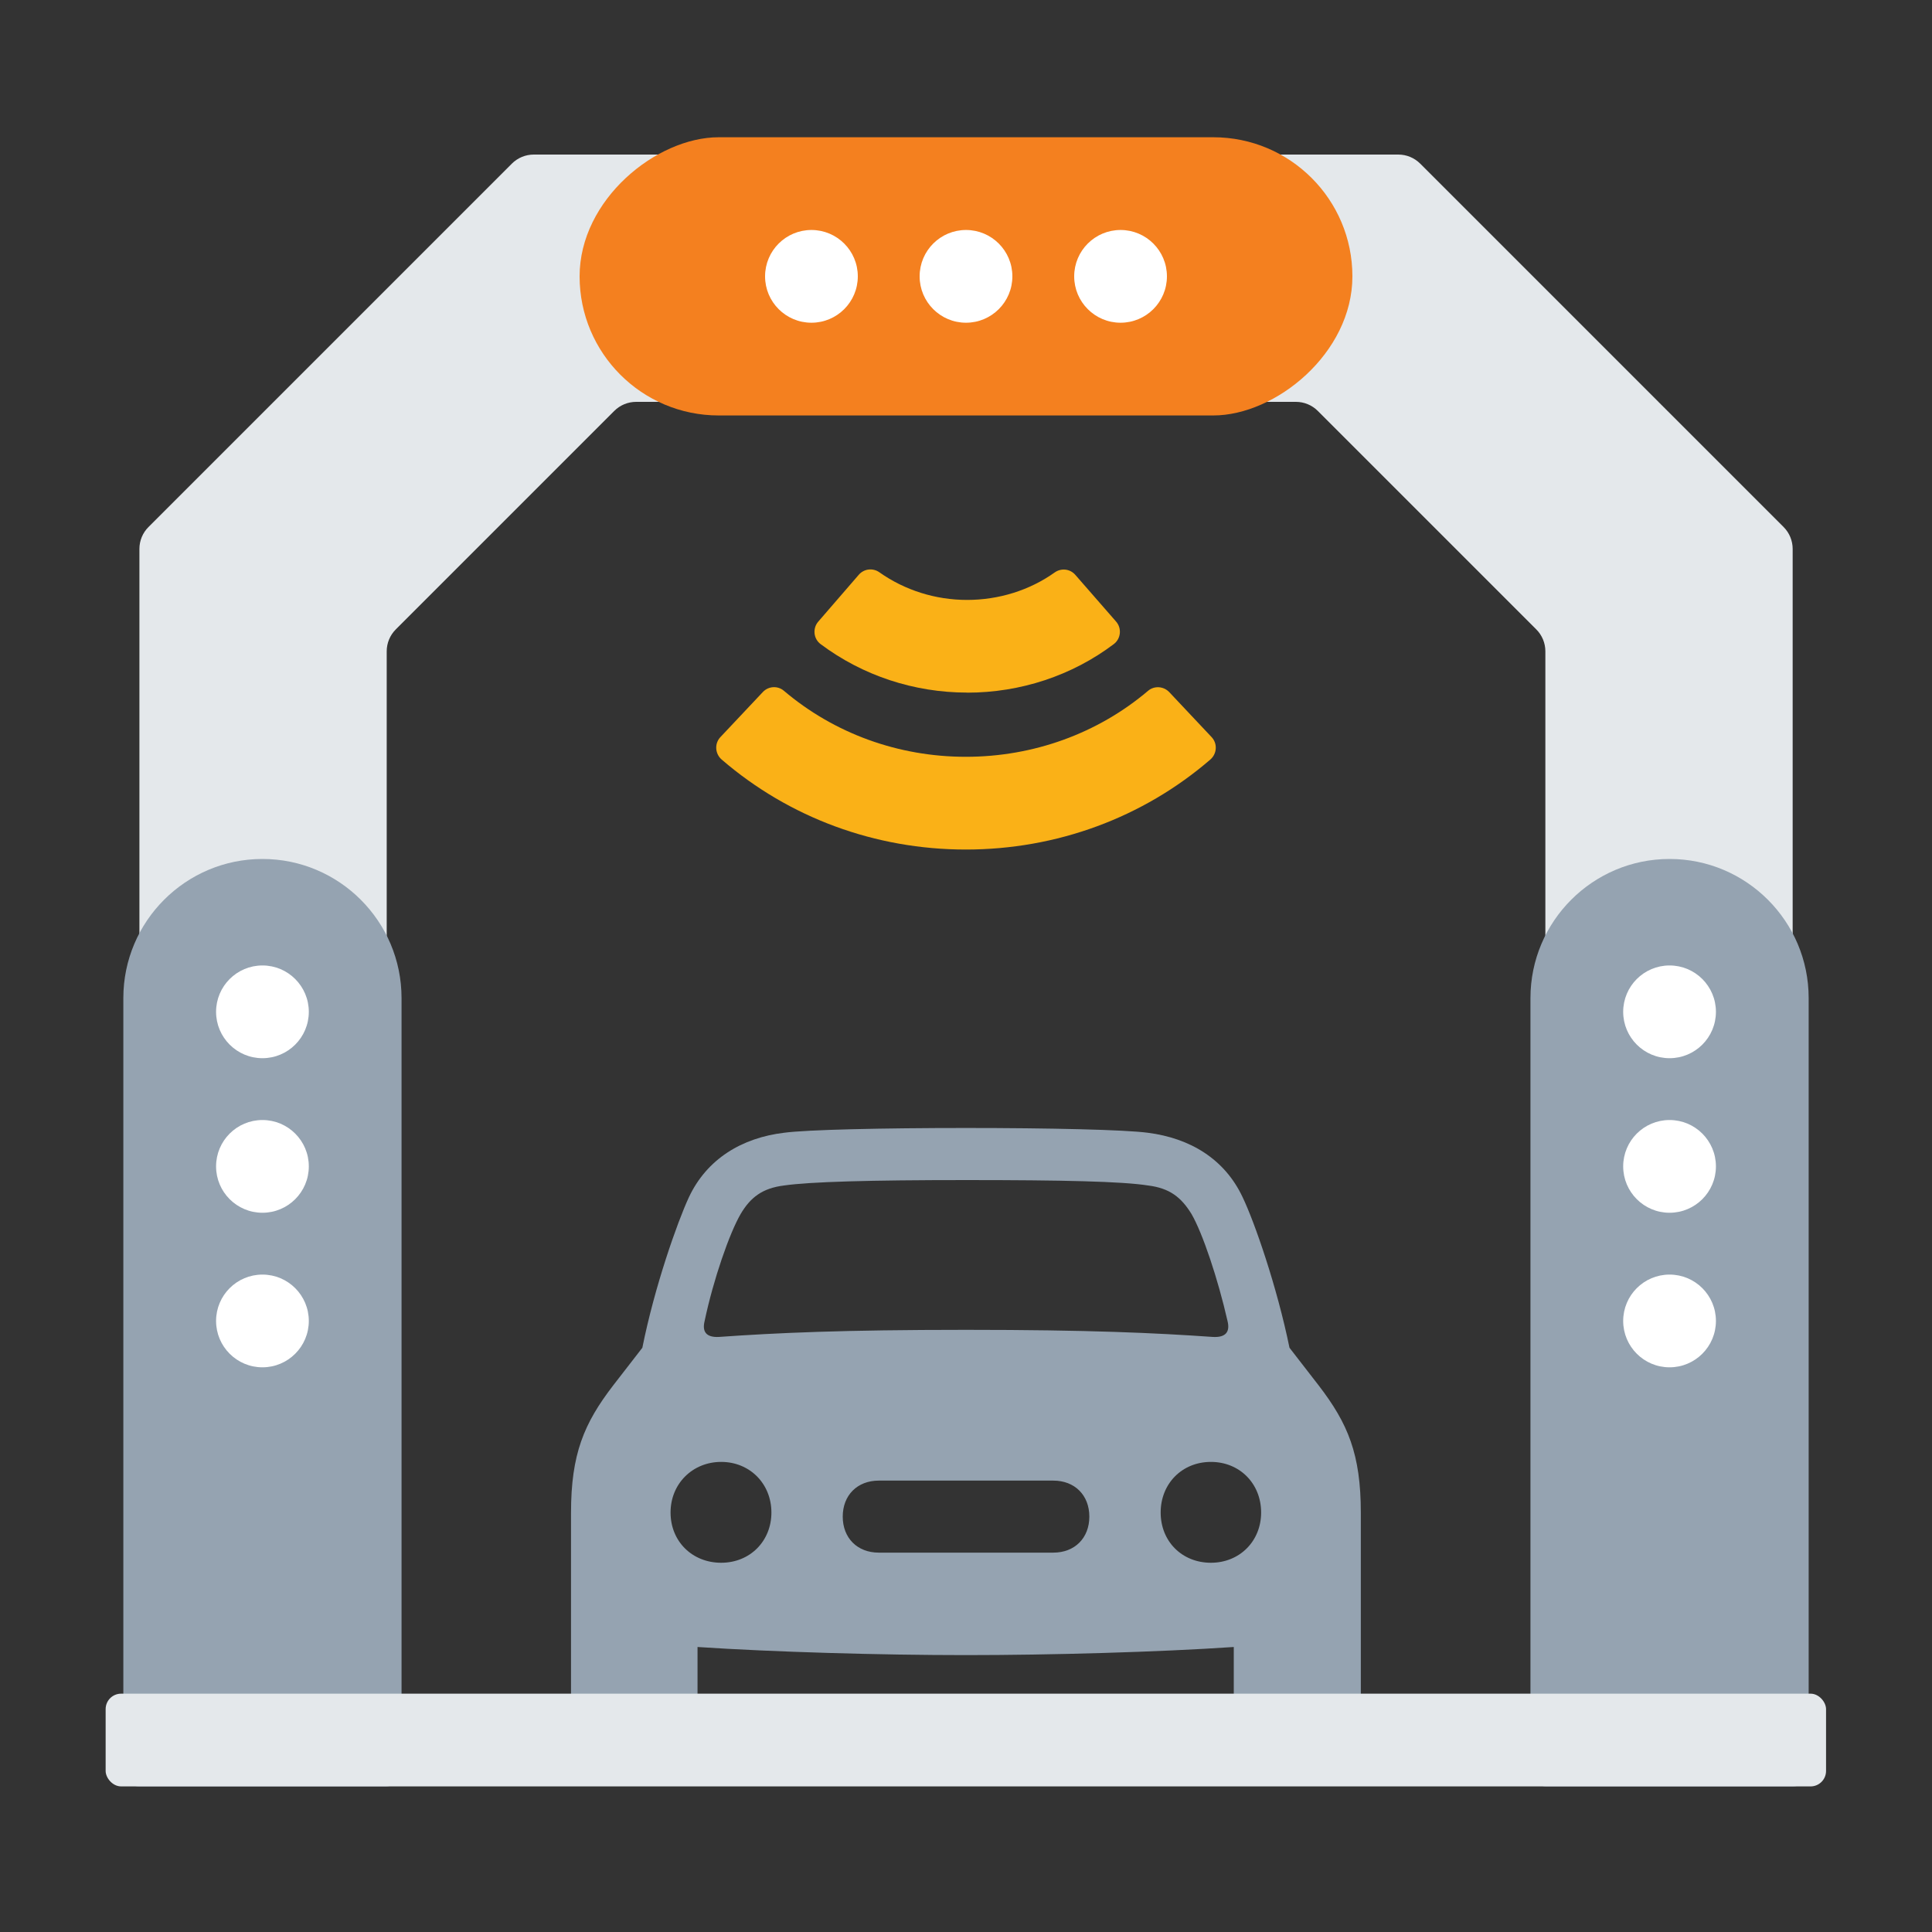
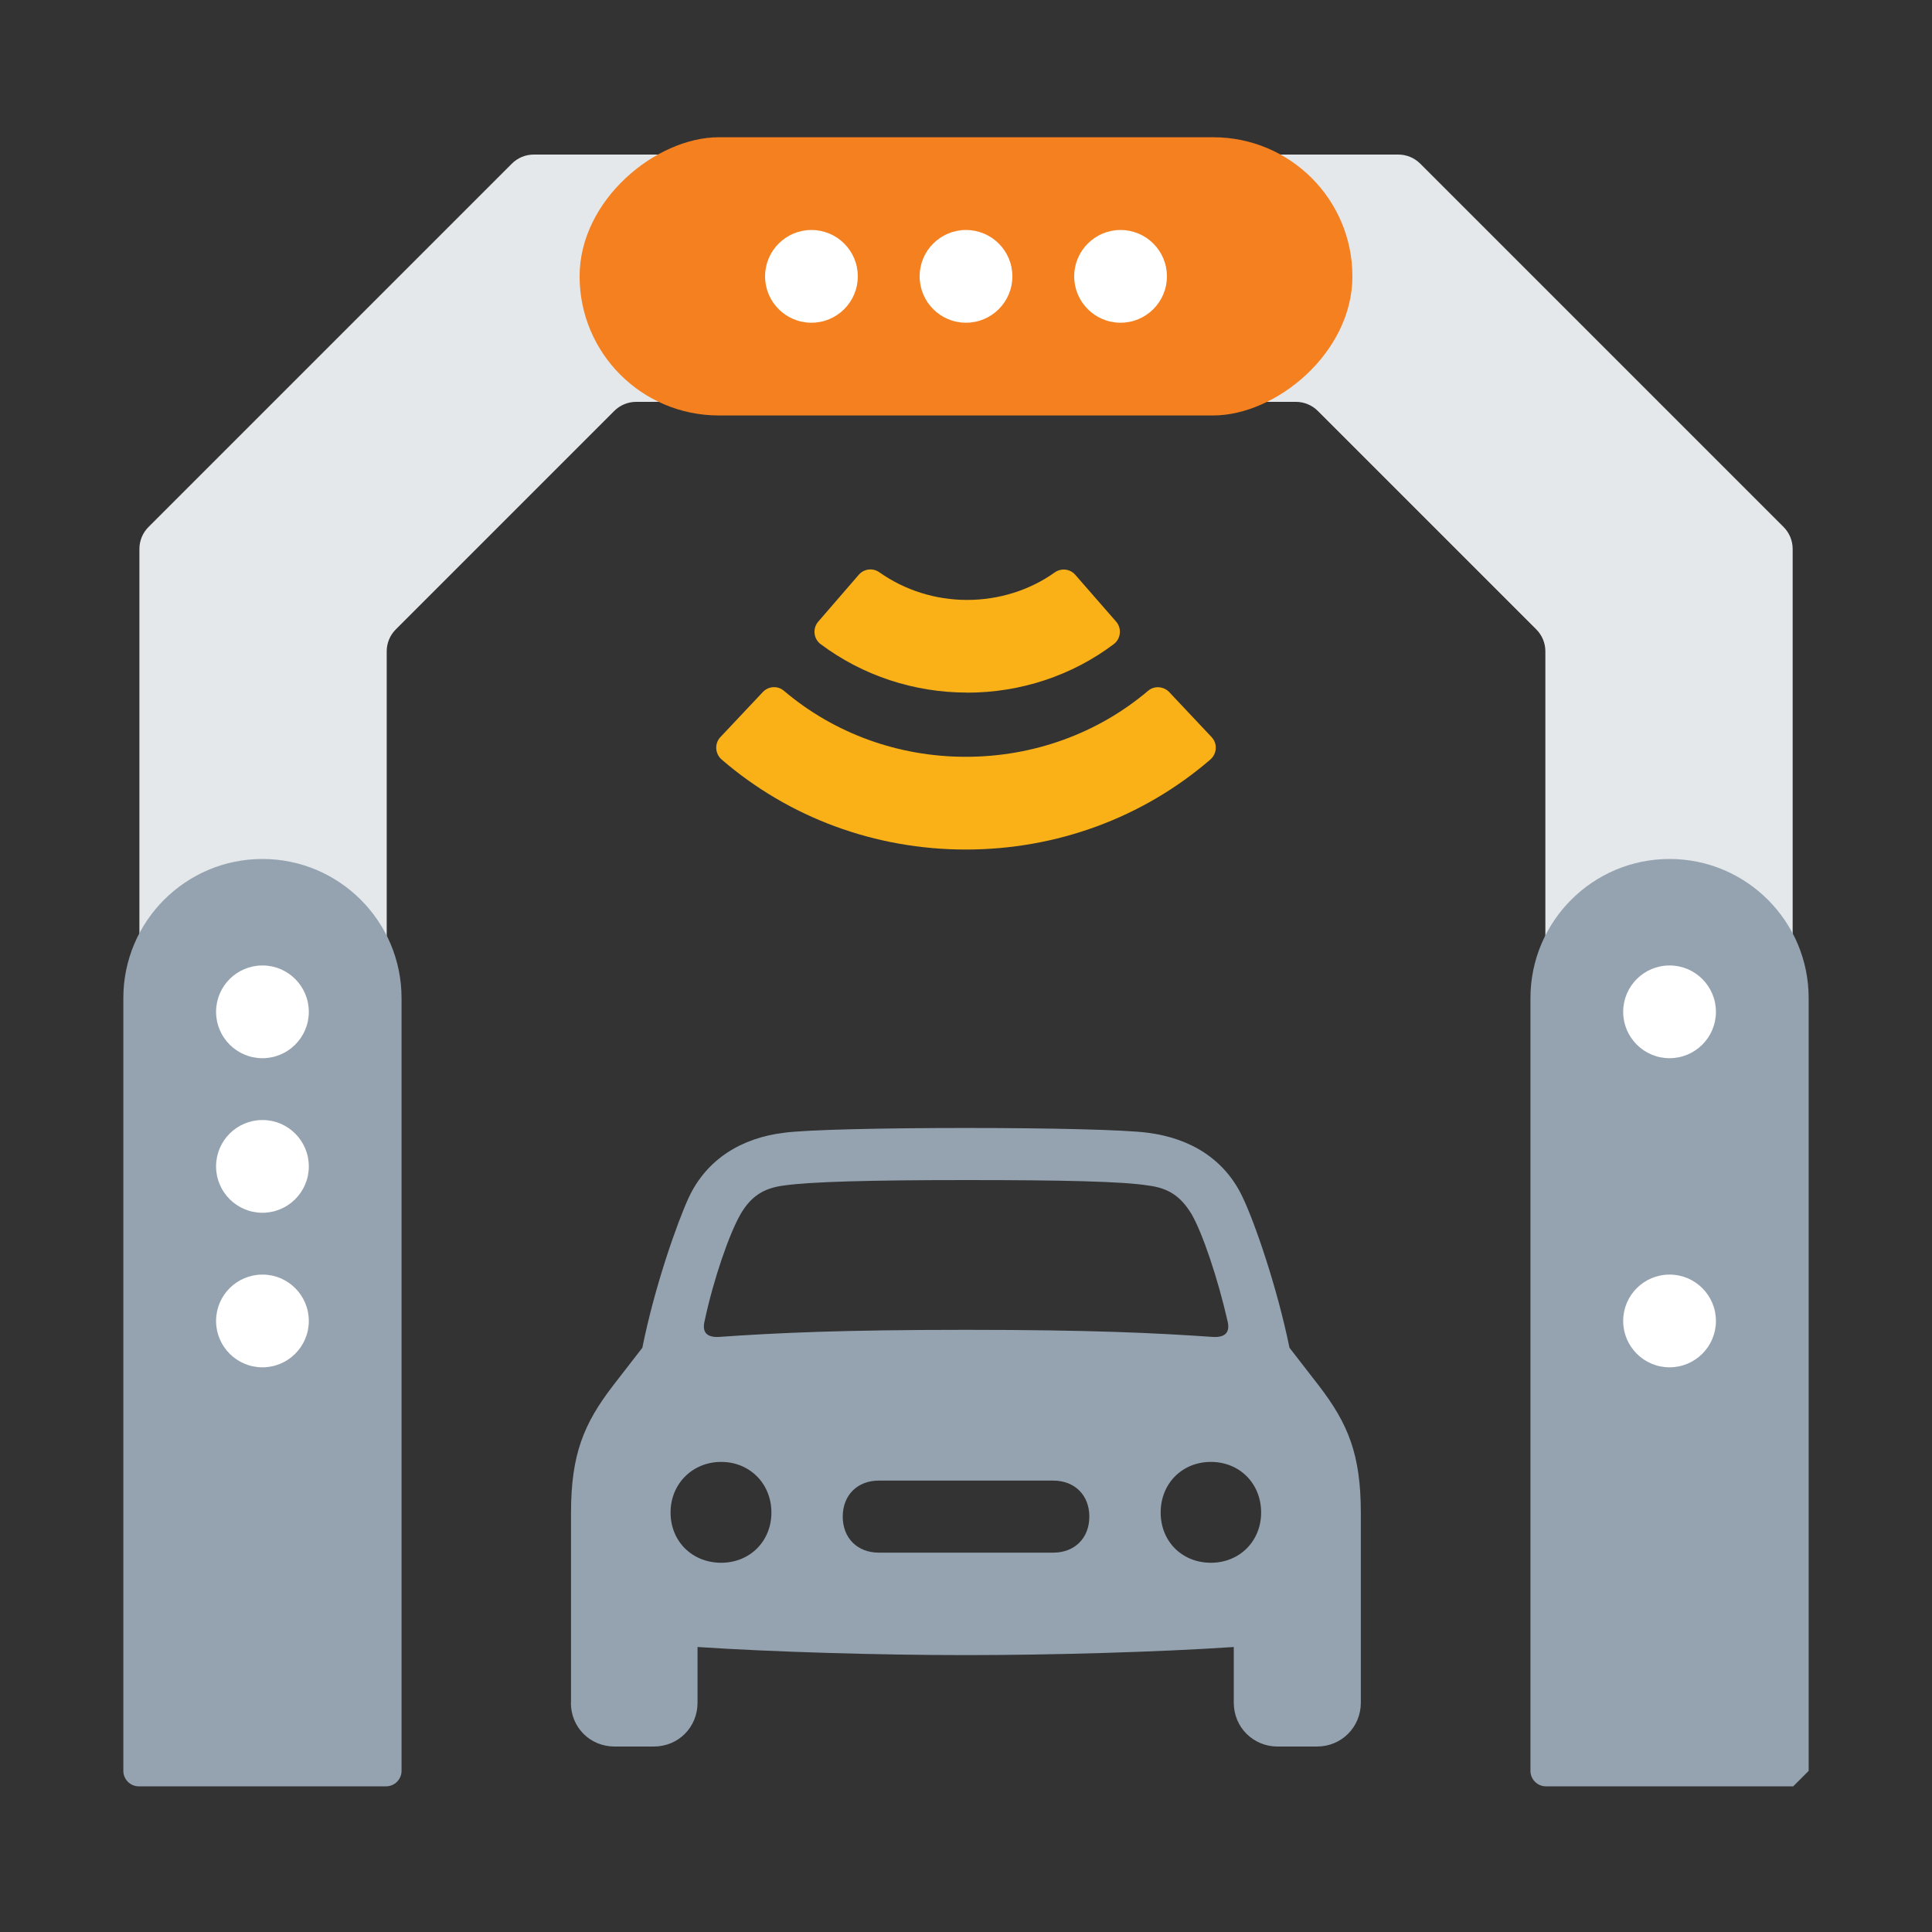
<svg xmlns="http://www.w3.org/2000/svg" viewBox="0 0 250 250">
  <rect x="0" y="0" width="250" height="250" fill="#333333" stroke="none" />
  <path d="m227.97 226h-24c-2.21 0-4-1.79-4-4v-137.72c0-1.06-.42-2.08-1.17-2.83l-28.28-28.28c-.75-.75-1.77-1.17-2.83-1.17h-85.37c-1.06 0-2.08.42-2.83 1.17l-28.28 28.28c-.75.75-1.17 1.77-1.17 2.83v137.72c0 2.21-1.79 4-4 4h-24c-2.21 0-4-1.79-4-4v-150.97c0-1.06.42-2.08 1.17-2.83l47.03-47.03c.75-.75 1.77-1.17 2.83-1.17h111.87c1.06 0 2.08.42 2.83 1.17l47.03 47.03c.75.75 1.17 1.77 1.17 2.83v150.97c0 2.21-1.79 4-4 4z" fill="#e4e8eb" />
-   <path d="m200.04 111.16h32c1.1 0 2 .9 2 2v100c0 9.93-8.07 18-18 18-9.93 0-18-8.07-18-18v-100c0-1.1.9-2 2-2z" fill="#95a3b1" transform="matrix(-1 0 -0 -1 432.08 342.31)" />
+   <path d="m200.04 111.16h32c1.1 0 2 .9 2 2v100c0 9.93-8.07 18-18 18-9.93 0-18-8.07-18-18v-100z" fill="#95a3b1" transform="matrix(-1 0 -0 -1 432.08 342.31)" />
  <path d="m17.96 111.16h32c1.1 0 2 .9 2 2v100c0 9.93-8.07 18-18 18-9.93 0-18-8.07-18-18v-100c0-1.1.9-2 2-2z" fill="#95a3b1" transform="matrix(-1 0 -0 -1 67.92 342.31)" />
  <rect fill="#f4801f" height="100" rx="18" transform="matrix(0 -1 1 0 89.24 160.76)" width="36" x="107" y="-14.24" />
  <circle cx="145" cy="35.76" fill="#fff" r="6" />
  <circle cx="125" cy="35.76" fill="#fff" r="6" />
  <circle cx="105" cy="35.76" fill="#fff" r="6" />
  <path d="m124.98 109.93c-11.73 0-22.87-4.12-31.59-11.64-.87-.75-.96-2.07-.17-2.91l5.49-5.83c.72-.77 1.92-.85 2.73-.16 6.51 5.52 14.8 8.54 23.54 8.54s17.07-3.02 23.58-8.54c.8-.68 2-.6 2.73.16l5.49 5.83c.79.84.7 2.16-.17 2.91-8.72 7.52-19.88 11.64-31.64 11.64z" fill="#fab117" />
  <path d="m125.15 89.62c-6.89 0-13.54-2.21-18.96-6.27-.93-.69-1.06-2.04-.31-2.91l5.25-6.07c.68-.78 1.83-.91 2.67-.31 3.27 2.31 7.23 3.57 11.34 3.57s8.1-1.25 11.33-3.55c.84-.6 1.99-.48 2.67.3l5.28 6.05c.76.87.63 2.22-.3 2.92-5.38 4.06-12.04 6.28-18.98 6.28z" fill="#fab117" />
  <path d="m73.89 220.33v-24.57c0-7.6 1.67-11.56 5.45-16.48l3.78-4.88c1.58-7.91 4.53-16.26 6.02-19.47 2.33-4.97 6.86-7.69 12.3-8.35 2.94-.4 12.79-.62 23.55-.62s20.57.22 23.55.62c5.45.7 9.93 3.38 12.26 8.35 1.54 3.21 4.44 11.56 6.06 19.47l3.78 4.88c3.78 4.92 5.45 8.88 5.45 16.48v24.57c0 3.16-2.5 5.67-5.67 5.67h-5.1c-3.16 0-5.67-2.5-5.67-5.67v-7.21c-9.71.66-23.69 1.05-34.67 1.05s-25-.4-34.72-1.05v7.21c0 3.16-2.46 5.67-5.67 5.67h-5.05c-3.21 0-5.67-2.5-5.67-5.67zm25.93-24.61c0-3.74-2.81-6.55-6.5-6.55s-6.55 2.81-6.55 6.55 2.81 6.5 6.55 6.5 6.5-2.81 6.5-6.5zm-6.81-22.72c7.51-.53 16-.92 31.99-.92s24.48.4 31.95.92c1.67.09 2.24-.66 1.89-2.07-1.23-5.41-3.21-11.34-4.66-13.84-1.32-2.15-2.81-3.34-5.62-3.69-3.38-.53-11.03-.7-23.55-.7s-20.17.22-23.55.7c-2.81.35-4.35 1.54-5.62 3.69-1.45 2.5-3.52 8.44-4.66 13.84-.35 1.41.22 2.15 1.85 2.07zm43.29 27.91c2.77 0 4.66-1.89 4.66-4.66s-1.89-4.66-4.66-4.66h-22.59c-2.77 0-4.66 1.89-4.66 4.66s1.89 4.66 4.66 4.66zm26.89-5.19c0-3.74-2.77-6.55-6.5-6.55s-6.5 2.81-6.5 6.55 2.77 6.5 6.5 6.5 6.5-2.81 6.5-6.5z" fill="#95a3b1" />
-   <rect fill="#e4e8eb" height="12" rx="2" width="222.62" x="13.67" y="219.16" />
  <g fill="#fff">
    <circle cx="216.04" cy="130.93" r="6" />
-     <circle cx="216.04" cy="150.93" r="6" />
    <circle cx="216.04" cy="170.93" r="6" />
    <circle cx="33.96" cy="130.93" r="6" />
    <circle cx="33.96" cy="150.93" r="6" />
    <circle cx="33.96" cy="170.93" r="6" />
  </g>
</svg>